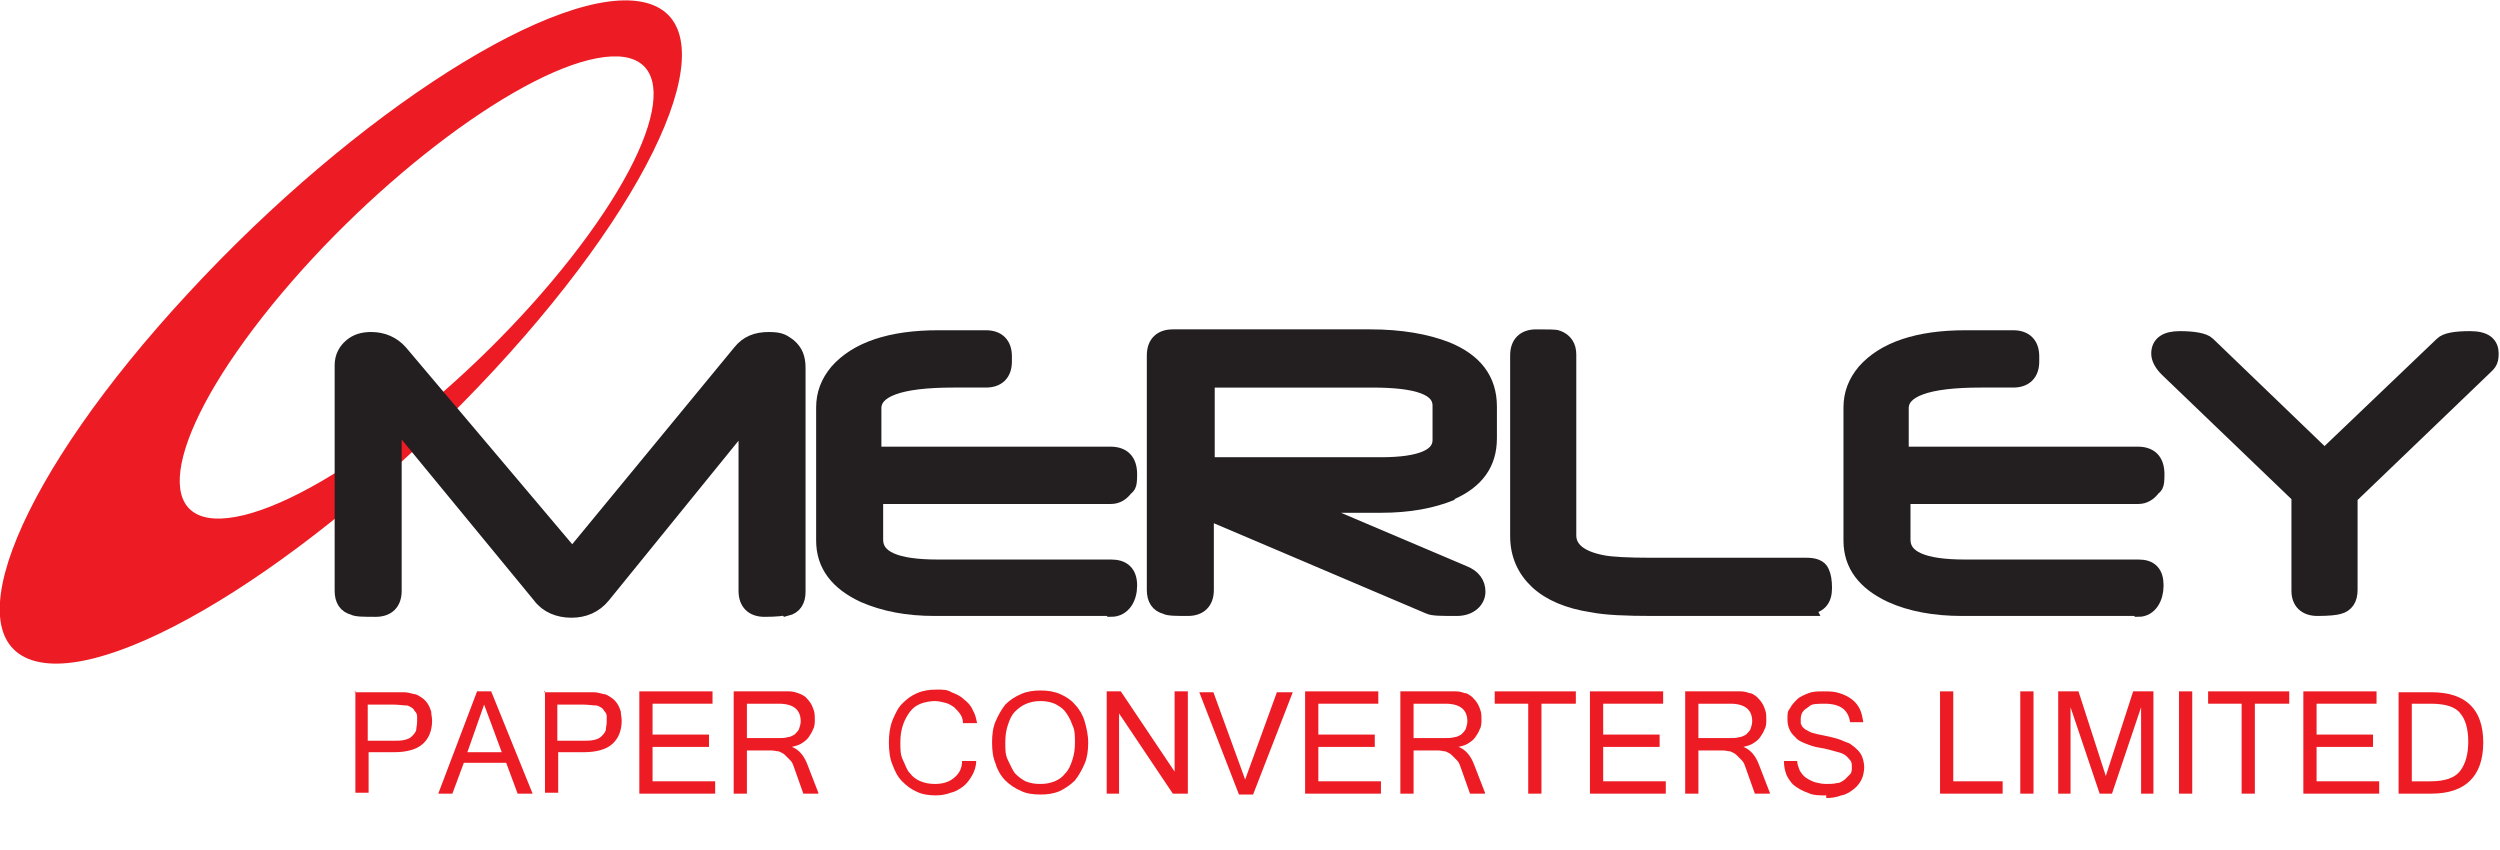
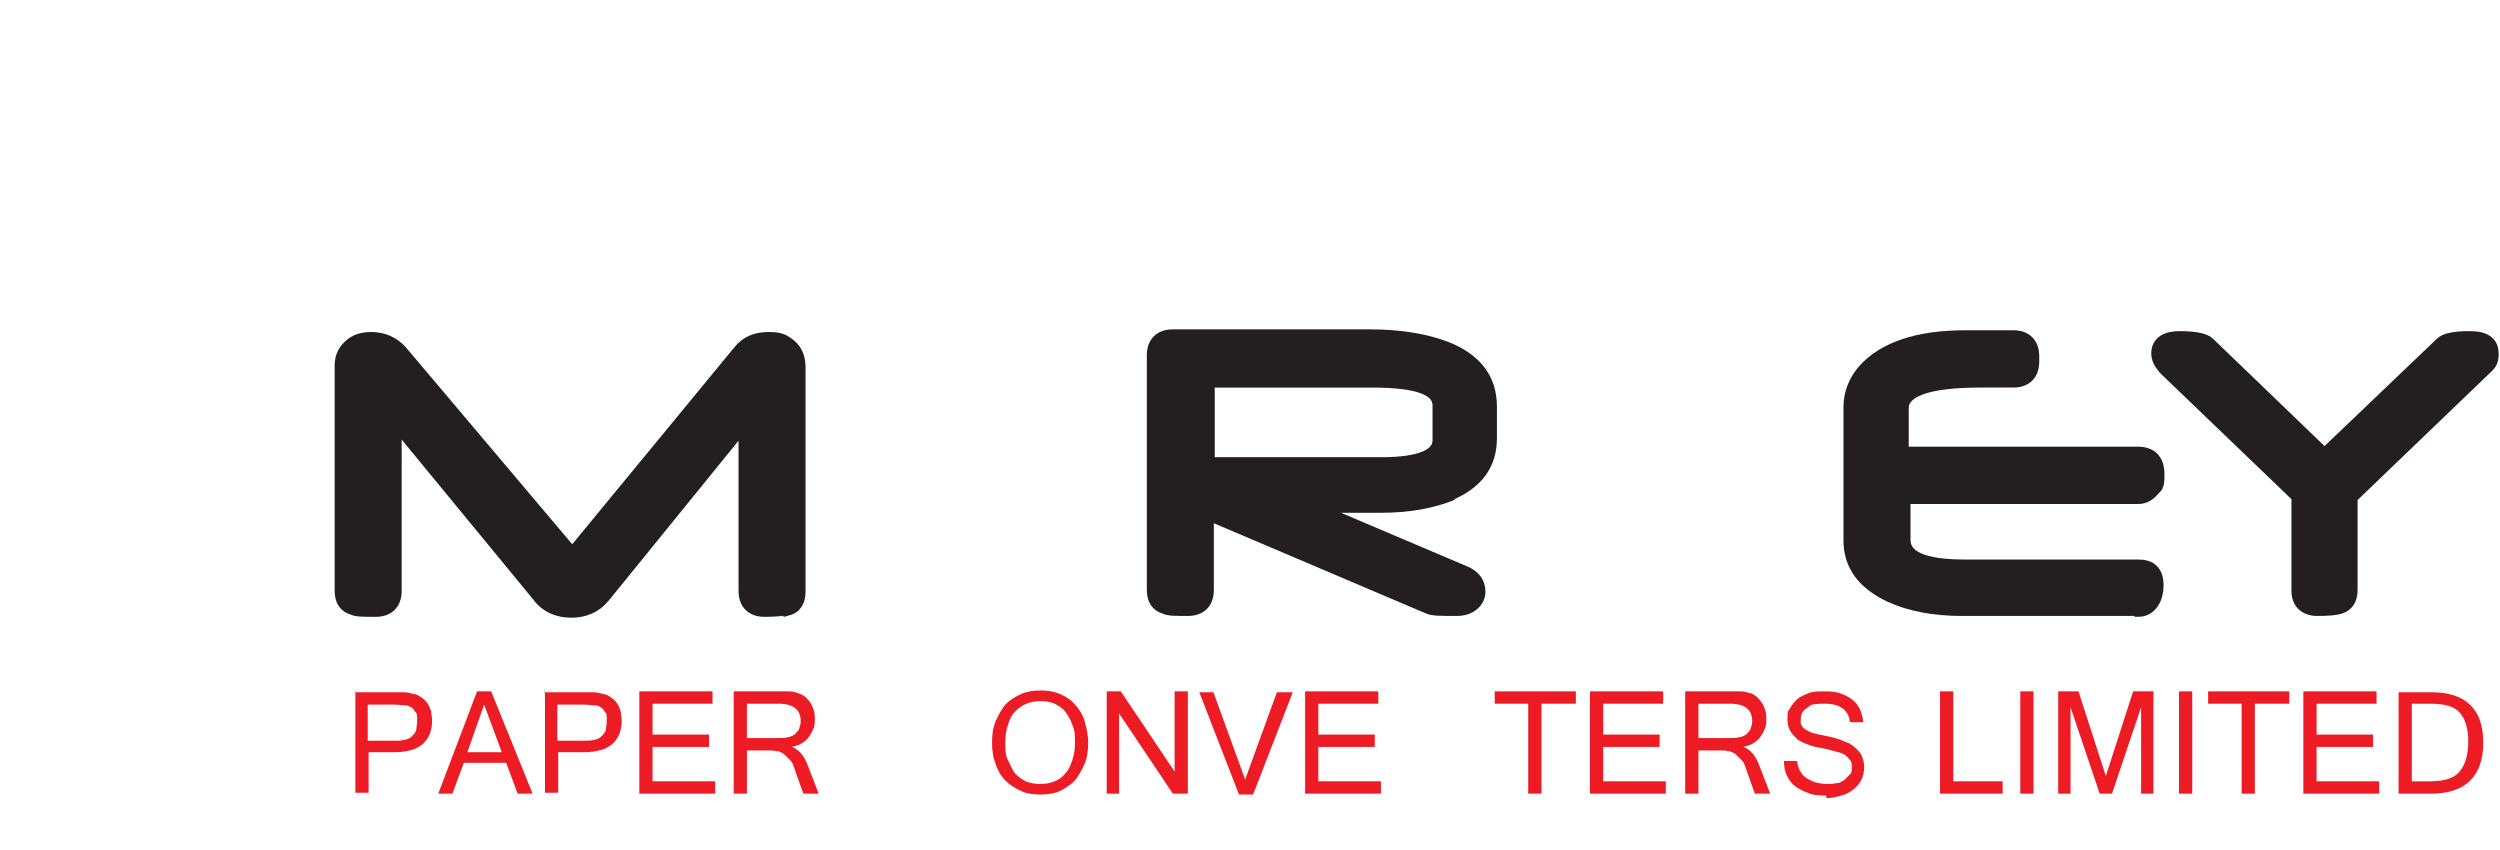
<svg xmlns="http://www.w3.org/2000/svg" id="Layer_1" data-name="Layer 1" version="1.1" viewBox="0 0 283.5 96.4">
  <defs>
    <style>
      .cls-1 {
        fill: #ed1c24;
        stroke-width: 0px;
      }

      .cls-2 {
        fill: #231f20;
        stroke: #231f20;
        stroke-width: 1.9px;
      }
    </style>
  </defs>
-   <path class="cls-1" d="M4.1,75c-9.6-2.4-1.9-21.1,17.2-41.7C40.4,12.6,63.6-2.1,73.2.3c9.6,2.4,1.9,21.1-17.2,41.7C36.9,62.6,13.7,77.4,4.1,75ZM64.7,29.3c11.3-14.4,12.6-24.5,3-22.7-9.6,1.8-26.6,14.9-37.9,29.3-11.3,14.4-12.6,24.5-3,22.7,9.6-1.8,26.6-14.9,37.9-29.3Z" />
  <g>
    <path class="cls-2" d="M89.1,68.8c-.3.1-1.1.2-2.4.2s-2-.7-2-2v-19.7l-16.4,20.2c-.9,1.1-2.1,1.6-3.5,1.6s-2.7-.5-3.5-1.6l-16.7-20.3v19.8c0,1.3-.7,2-2,2s-2.2,0-2.5-.2c-.8-.2-1.2-.8-1.2-1.8v-25.6c0-.9.4-1.6,1-2.1.6-.5,1.3-.7,2.2-.7,1.3,0,2.4.5,3.2,1.4l19.6,23.2,19.1-23.2c.8-1,1.8-1.4,3.2-1.4s1.6.3,2.2.7c.7.6,1,1.3,1,2.4v25.4c0,1-.4,1.6-1.2,1.8Z" />
-     <path class="cls-2" d="M125.9,68.9h-19.9c-3.1,0-5.7-.5-8-1.5-3-1.4-4.5-3.4-4.5-6.1v-15.1c0-1.5.5-2.8,1.5-4,2.2-2.5,6-3.8,11.4-3.8h5.4c1.3,0,2,.7,2,2v.6c0,1.3-.7,2-2,2s-.6,0-1.4,0c-.9,0-1.6,0-2.3,0-6.1,0-9.1,1.1-9.1,3.3v5.3h26.9c1.4,0,2.1.7,2.1,2.2s-.2,1.2-.5,1.6c-.4.5-.9.8-1.5.8h-26.8v5c0,2.2,2.4,3.2,7.1,3.2h19.7c1.3,0,2,.6,2,2s-.7,2.6-2,2.6Z" />
    <path class="cls-2" d="M164.6,55.8c-2.2.9-4.8,1.4-8,1.4h-9.2l18.6,7.9c1,.4,1.5,1.1,1.5,2s-.8,1.8-2.3,1.8c-1.7,0-2.7,0-3.1-.2l-25.4-10.8v9c0,1.3-.7,2-2,2s-2.2,0-2.5-.2c-.8-.2-1.2-.8-1.2-1.8v-26.6c0-1.3.7-2,2-2h22.4c3.4,0,6.3.5,8.6,1.4,3.2,1.3,4.8,3.4,4.8,6.4v3.6c0,2.8-1.4,4.8-4.4,6.1ZM163.4,46c0-2.1-2.6-3-7.8-3h-18.8v9.8h19.8c4.6,0,6.8-1,6.8-2.9v-3.9Z" />
-     <path class="cls-2" d="M204.9,68.9h-17.5c-3,0-5.3-.1-6.8-.4-2.7-.4-4.8-1.3-6.2-2.6-1.4-1.3-2.2-3-2.2-5.1v-20.5c0-1.3.7-2,2-2s2.2,0,2.4.1c.8.3,1.2.9,1.2,1.8v20.5c0,1.6,1.3,2.7,3.9,3.2,1,.2,2.9.3,5.6.3h17.6c.8,0,1.4.2,1.6.7.2.4.3,1,.3,1.8,0,1.3-.6,2-2,2Z" />
    <path class="cls-2" d="M242.4,68.9h-19.9c-3.1,0-5.8-.5-8-1.5-3-1.4-4.5-3.4-4.5-6.1v-15.1c0-1.5.5-2.8,1.5-4,2.2-2.5,6-3.8,11.4-3.8h5.4c1.3,0,2,.7,2,2v.6c0,1.3-.7,2-2,2s-.6,0-1.4,0c-.9,0-1.6,0-2.3,0-6.1,0-9.1,1.1-9.1,3.3v5.3h26.9c1.4,0,2.1.7,2.1,2.2s-.2,1.2-.5,1.6c-.4.5-.9.8-1.5.8h-26.8v5c0,2.2,2.4,3.2,7.1,3.2h19.7c1.3,0,1.9.6,1.9,2s-.7,2.6-1.9,2.6Z" />
    <path class="cls-2" d="M266.4,56.1v10.8c0,1-.4,1.6-1.2,1.8-.3.1-1.1.2-2.4.2s-2-.7-2-1.9v-10.8l-15-14.4c-.6-.6-.9-1.2-.9-1.7,0-1.1.8-1.6,2.3-1.6s2.7.2,3.1.6l13.3,12.8,13.4-12.8c.4-.4,1.4-.6,3.1-.6s2.3.6,2.3,1.6-.3,1.1-.9,1.7l-15,14.4Z" />
  </g>
  <g>
    <path class="cls-1" d="M40.2,78.5h4.3c.5,0,.9,0,1.3,0,.4,0,.7.1,1.1.2.3,0,.6.2.9.4.3.2.5.4.7.7s.3.6.4.9c0,.3.1.7.1,1,0,1.2-.4,2.1-1.1,2.7s-1.8.9-3.2.9h-2.9v4.6h-1.5v-11.6ZM41.7,84h2.9c.5,0,.9,0,1.3-.1s.6-.2.8-.4.4-.4.5-.7c0-.3.1-.6.1-.9s0-.4,0-.7c0-.2-.1-.4-.3-.6-.1-.2-.2-.3-.4-.4-.2-.1-.3-.2-.5-.2-.4,0-.9-.1-1.5-.1h-2.9v4.2Z" />
    <path class="cls-1" d="M60.4,90h-1.7l-1.3-3.5h-4.8l-1.3,3.5h-1.6l4.4-11.6h1.6l4.7,11.6ZM56.9,85.3l-2-5.4-1.9,5.4h4Z" />
    <path class="cls-1" d="M61.7,78.5h4.3c.5,0,.9,0,1.3,0,.4,0,.7.1,1.1.2.3,0,.6.2.9.4.3.2.5.4.7.7s.3.6.4.9c0,.3.1.7.1,1,0,1.2-.4,2.1-1.1,2.7-.7.6-1.8.9-3.2.9h-2.9v4.6h-1.5v-11.6ZM63.2,84h2.9c.5,0,.9,0,1.3-.1s.6-.2.8-.4.4-.4.5-.7c0-.3.1-.6.1-.9s0-.4,0-.7c0-.2-.1-.4-.3-.6-.1-.2-.2-.3-.4-.4-.2-.1-.3-.2-.5-.2-.4,0-.9-.1-1.5-.1h-2.9v4.2Z" />
    <path class="cls-1" d="M81.1,90h-8.6v-11.6h8.3v1.4h-6.8v3.5h6.4v1.4h-6.4v3.9h7.1v1.4Z" />
    <path class="cls-1" d="M92.8,90h-1.7l-1.1-3.1c-.1-.3-.2-.5-.4-.7-.2-.2-.4-.4-.6-.6-.2-.2-.5-.3-.7-.4-.3,0-.5-.1-.8-.1h-2.8v4.9h-1.5v-11.6h5.1c.4,0,.9,0,1.2,0,.4,0,.7.1,1,.2s.5.2.8.4c.2.2.4.4.6.7.2.3.3.6.4.9s.1.7.1,1,0,.8-.2,1.1c-.1.3-.3.6-.5.9-.2.3-.5.5-.8.7-.3.2-.7.3-1.1.4.8.3,1.4,1,1.8,2.1l1.2,3.1ZM84.7,83.7h3.4c.5,0,.9,0,1.2-.1.3,0,.6-.2.8-.3.2-.2.4-.4.5-.6.1-.3.2-.6.2-.9,0-1.3-.8-2-2.5-2h-3.6v4Z" />
-     <path class="cls-1" d="M106.2,90.2c-.8,0-1.6-.1-2.2-.4-.7-.3-1.2-.7-1.7-1.2-.5-.5-.8-1.1-1.1-1.9-.3-.7-.4-1.6-.4-2.5s.1-1.7.4-2.5c.3-.7.6-1.4,1.1-1.9.5-.5,1-.9,1.7-1.2.7-.3,1.4-.4,2.2-.4s1.2,0,1.7.3c.5.2,1,.4,1.4.8.4.3.8.7,1,1.2.3.5.4,1,.5,1.5h-1.6c0-.4-.1-.7-.3-1-.2-.3-.4-.5-.7-.8-.3-.2-.6-.4-1-.5s-.8-.2-1.2-.2-1.1.1-1.6.3c-.5.2-.9.5-1.2.9s-.6.9-.8,1.5c-.2.6-.3,1.2-.3,2s0,1.4.3,2,.4,1.1.8,1.5c.3.4.7.7,1.2.9.5.2,1,.3,1.6.3.9,0,1.6-.2,2.2-.7s.9-1.1.9-1.9h1.6c0,.6-.2,1.2-.5,1.7-.3.5-.6.9-1,1.2s-.9.6-1.4.7c-.5.2-1.1.3-1.8.3Z" />
    <path class="cls-1" d="M118,78.3c.8,0,1.5.1,2.2.4.7.3,1.3.7,1.7,1.2.5.5.9,1.2,1.1,1.9s.4,1.5.4,2.4-.1,1.7-.4,2.4c-.3.7-.7,1.4-1.1,1.9-.5.5-1.1.9-1.7,1.2-.7.3-1.4.4-2.2.4s-1.6-.1-2.2-.4c-.7-.3-1.3-.7-1.8-1.2-.5-.5-.9-1.2-1.1-1.9-.3-.7-.4-1.5-.4-2.4s.1-1.7.4-2.4.7-1.4,1.1-1.9c.5-.5,1.1-.9,1.8-1.2.7-.3,1.4-.4,2.2-.4ZM118,88.9c.6,0,1.1-.1,1.6-.3.5-.2.9-.5,1.2-.9.4-.4.6-.9.8-1.5.2-.6.3-1.2.3-2s0-1.4-.3-2c-.2-.6-.5-1.1-.8-1.5-.3-.4-.8-.7-1.2-.9-.5-.2-1-.3-1.6-.3s-1.1.1-1.6.3c-.5.2-.9.5-1.3.9-.4.4-.6.9-.8,1.5-.2.6-.3,1.2-.3,2s0,1.4.3,2,.5,1.1.8,1.5c.4.4.8.7,1.2.9.5.2,1,.3,1.6.3Z" />
    <path class="cls-1" d="M134.6,90h-1.6l-6.1-9.1v9.1h-1.4v-11.6h1.6l6.1,9.1v-9.1h1.5v11.6Z" />
    <path class="cls-1" d="M146.6,78.5l-4.5,11.6h-1.6l-4.5-11.6h1.6l3.6,9.9,3.6-9.9h1.6Z" />
    <path class="cls-1" d="M156.6,90h-8.6v-11.6h8.3v1.4h-6.8v3.5h6.4v1.4h-6.4v3.9h7.1v1.4Z" />
-     <path class="cls-1" d="M168.4,90h-1.7l-1.1-3.1c-.1-.3-.2-.5-.4-.7-.2-.2-.4-.4-.6-.6-.2-.2-.5-.3-.7-.4-.3,0-.5-.1-.8-.1h-2.8v4.9h-1.5v-11.6h5.1c.4,0,.9,0,1.2,0,.4,0,.7.1,1,.2.3,0,.5.2.8.4.2.2.4.4.6.7.2.3.3.6.4.9s.1.7.1,1,0,.8-.2,1.1c-.1.3-.3.6-.5.9-.2.3-.5.5-.8.7-.3.2-.7.3-1.1.4.8.3,1.4,1,1.8,2.1l1.2,3.1ZM160.3,83.7h3.4c.5,0,.9,0,1.2-.1.3,0,.6-.2.8-.3.2-.2.4-.4.5-.6.1-.3.2-.6.2-.9,0-1.3-.8-2-2.5-2h-3.6v4Z" />
    <path class="cls-1" d="M178.6,79.8h-3.8v10.2h-1.5v-10.2h-3.8v-1.4h9.2v1.4Z" />
    <path class="cls-1" d="M188.9,90h-8.6v-11.6h8.3v1.4h-6.8v3.5h6.4v1.4h-6.4v3.9h7.1v1.4Z" />
    <path class="cls-1" d="M200.7,90h-1.7l-1.1-3.1c-.1-.3-.2-.5-.4-.7-.2-.2-.4-.4-.6-.6-.2-.2-.5-.3-.7-.4-.3,0-.5-.1-.8-.1h-2.8v4.9h-1.5v-11.6h5.1c.4,0,.9,0,1.2,0,.4,0,.7.1,1,.2.3,0,.5.2.8.4.2.2.4.4.6.7.2.3.3.6.4.9s.1.7.1,1,0,.8-.2,1.1c-.1.3-.3.6-.5.9-.2.3-.5.5-.8.7-.3.2-.7.3-1.1.4.8.3,1.4,1,1.8,2.1l1.2,3.1ZM192.6,83.7h3.4c.5,0,.9,0,1.2-.1.3,0,.6-.2.8-.3.2-.2.4-.4.5-.6.1-.3.2-.6.2-.9,0-1.3-.8-2-2.5-2h-3.6v4Z" />
    <path class="cls-1" d="M207.1,90.2c-.8,0-1.5,0-2.1-.3-.6-.2-1.1-.5-1.5-.8-.4-.3-.7-.8-.9-1.2-.2-.5-.3-1-.3-1.6h1.5c0,.4.2.8.3,1.1.2.3.4.6.7.8.3.2.7.4,1,.5.4.1.8.2,1.3.2s.8,0,1.2-.1c.4,0,.6-.2.9-.4.2-.2.4-.4.6-.6s.2-.5.2-.8,0-.6-.2-.8-.3-.4-.6-.6c-.3-.2-.7-.3-1.1-.4s-1-.3-1.7-.4c-.7-.1-1.2-.3-1.7-.5-.5-.2-.9-.4-1.1-.7-.6-.5-.9-1.2-.9-2s0-.9.3-1.3c.2-.4.5-.7.8-1s.8-.5,1.3-.7c.5-.2,1.1-.2,1.7-.2s1.2,0,1.8.2,1,.4,1.4.7.7.7.9,1.1c.2.4.3.9.4,1.5h-1.5c-.2-1.4-1.1-2.1-2.9-2.1s-1.5.2-2,.5-.7.7-.7,1.3,0,.5.1.6c0,.2.2.3.4.5.2.1.5.3.8.4s.8.2,1.3.3c1,.2,1.8.4,2.4.7.3.1.6.2.8.4.3.2.5.4.7.6.2.2.4.5.5.8.1.3.2.7.2,1.1s-.1,1-.3,1.4c-.2.4-.5.8-.9,1.1-.4.3-.8.6-1.4.7-.5.2-1.1.3-1.7.3Z" />
    <path class="cls-1" d="M227.1,90h-7.1v-11.6h1.5v10.2h5.6v1.4Z" />
    <path class="cls-1" d="M230.6,90h-1.5v-11.6h1.5v11.6Z" />
    <path class="cls-1" d="M244.3,90h-1.5v-9.8l-3.3,9.8h-1.4l-3.3-9.8v9.8h-1.4v-11.6h2.3l3.1,9.6,3.1-9.6h2.3v11.6Z" />
    <path class="cls-1" d="M248.6,90h-1.5v-11.6h1.5v11.6Z" />
    <path class="cls-1" d="M259.5,79.8h-3.8v10.2h-1.5v-10.2h-3.8v-1.4h9.2v1.4Z" />
    <path class="cls-1" d="M269.8,90h-8.6v-11.6h8.3v1.4h-6.8v3.5h6.4v1.4h-6.4v3.9h7.1v1.4Z" />
    <path class="cls-1" d="M272,78.5h3.7c3.9,0,5.9,1.9,5.9,5.7s-2,5.8-5.9,5.8h-3.7v-11.6ZM273.5,88.6h2.1c1.7,0,2.8-.4,3.4-1.2.6-.8.9-1.9.9-3.3s-.3-2.5-.9-3.2c-.6-.8-1.8-1.1-3.4-1.1h-2.1v8.8Z" />
  </g>
</svg>